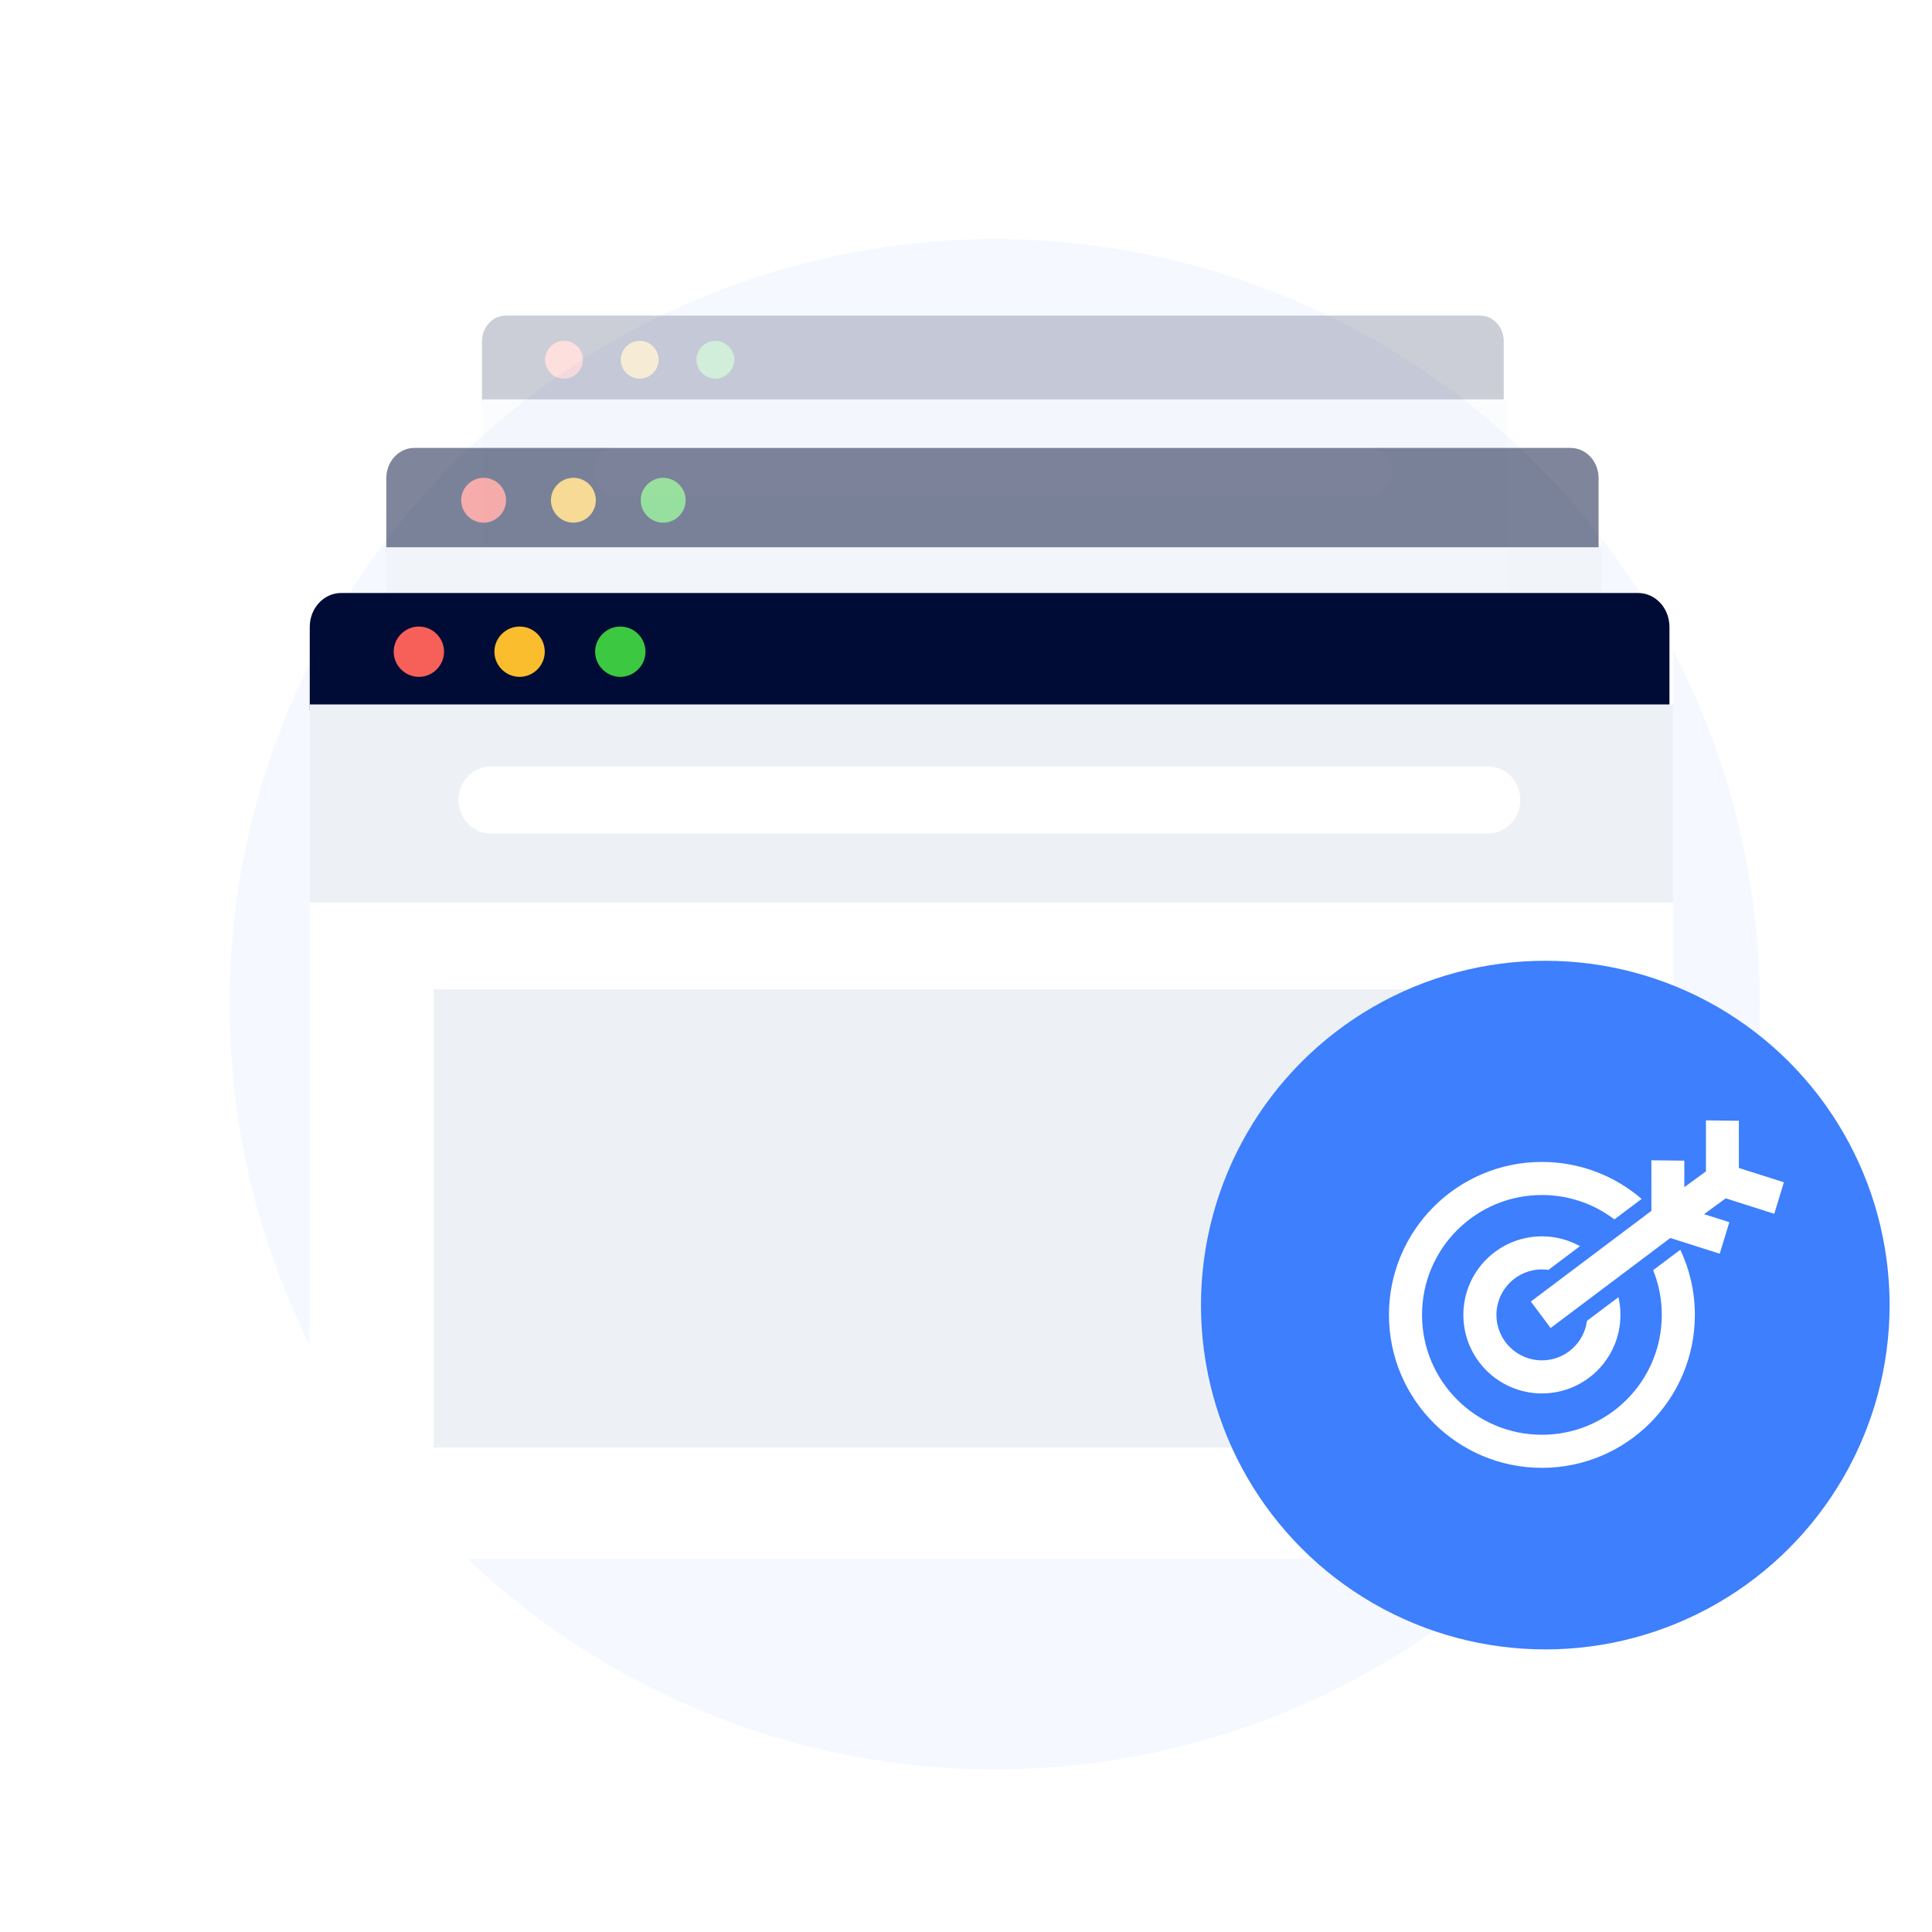
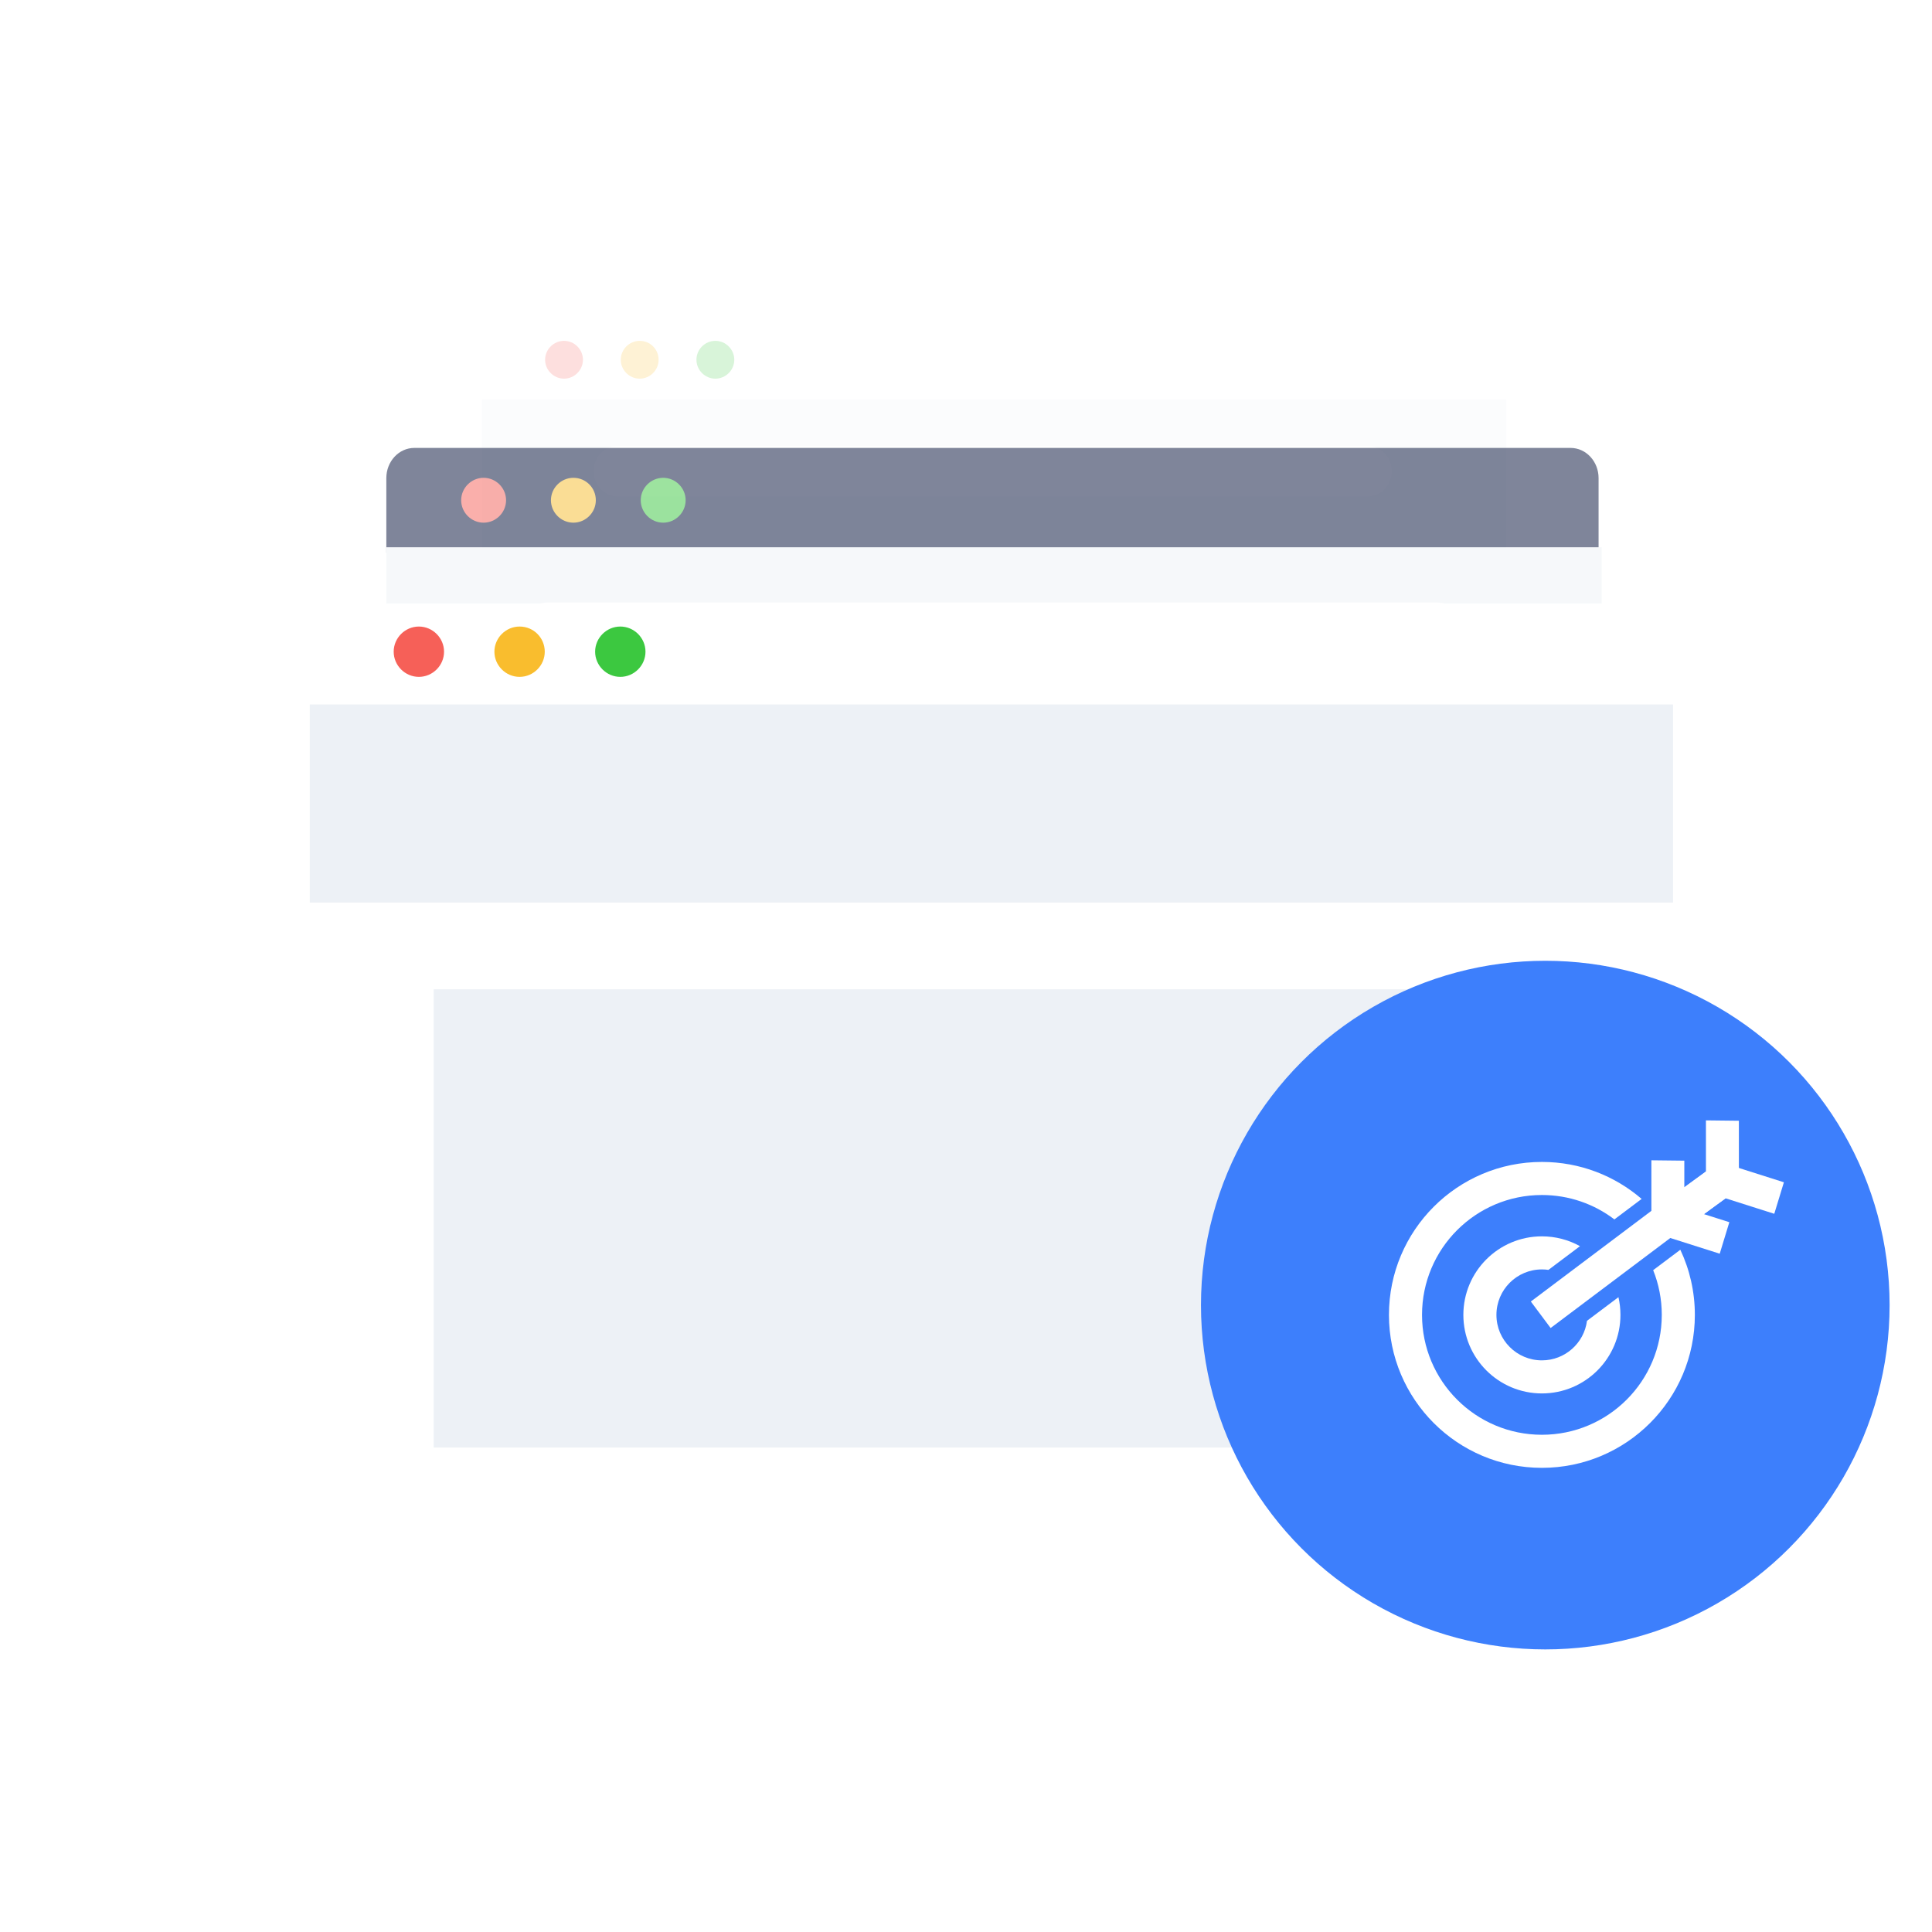
<svg xmlns="http://www.w3.org/2000/svg" width="185" height="185" viewBox="0 0 185 185" fill="none">
-   <circle cx="95.248" cy="96.163" r="73.267" fill="#F5F8FF" />
  <g opacity="0.2">
    <path d="M46.157 32.486C46.157 31.236 47.171 30.223 48.422 30.223H141.981C143.232 30.223 144.245 31.236 144.245 32.486V96.699C144.245 97.949 143.232 98.962 141.981 98.962H48.422C47.171 98.962 46.157 97.949 46.157 96.699V32.486Z" fill="white" />
-     <path d="M46.157 32.66C46.157 31.314 47.169 30.223 48.417 30.223H141.73C142.978 30.223 143.99 31.314 143.99 32.66V38.672H46.157V32.66Z" fill="#000C36" />
    <path d="M55.82 34.448C55.82 35.44 55.001 36.259 54.008 36.259C53.016 36.259 52.197 35.44 52.197 34.448C52.197 33.456 53.016 32.638 54.008 32.638C55.001 32.638 55.82 33.456 55.82 34.448Z" fill="#F66058" />
    <path d="M63.066 34.448C63.066 35.44 62.247 36.259 61.254 36.259C60.262 36.259 59.443 35.44 59.443 34.448C59.443 33.456 60.262 32.638 61.254 32.638C62.272 32.638 63.066 33.456 63.066 34.448Z" fill="#F9BD2E" />
    <path d="M70.312 34.448C70.312 35.44 69.493 36.259 68.5 36.259C67.507 36.259 66.689 35.44 66.689 34.448C66.689 33.456 67.507 32.638 68.5 32.638C69.493 32.638 70.312 33.456 70.312 34.448Z" fill="#3CC840" />
    <path d="M46.157 38.244H144.245V52.501H46.157V38.244Z" fill="#EDF1F6" />
    <path d="M55.075 58.739H135.329V91.71H55.075V58.739Z" fill="#EDF1F6" />
    <path fill-rule="evenodd" clip-rule="evenodd" d="M56.858 45.112C56.858 43.778 57.896 42.698 59.177 42.698H130.935C132.216 42.698 133.254 43.778 133.254 45.112C133.254 46.445 132.216 47.526 130.935 47.526L59.177 47.526C57.896 47.526 56.858 46.445 56.858 45.112Z" fill="white" />
  </g>
  <g opacity="0.5">
-     <path d="M36.993 45.576C36.993 44.093 38.196 42.891 39.68 42.891H150.69C152.174 42.891 153.377 44.093 153.377 45.576V121.767C153.377 123.25 152.174 124.452 150.69 124.452H39.68C38.196 124.452 36.993 123.25 36.993 121.767V45.576Z" fill="white" />
    <path d="M36.993 45.782C36.993 44.185 38.193 42.891 39.673 42.891H150.392C151.873 42.891 153.073 44.185 153.073 45.782V52.915H36.993V45.782Z" fill="#000C36" />
    <path d="M48.459 47.901C48.459 49.078 47.487 50.049 46.309 50.049C45.131 50.049 44.16 49.078 44.16 47.901C44.16 46.724 45.131 45.753 46.309 45.753C47.487 45.753 48.459 46.724 48.459 47.901Z" fill="#F66058" />
    <path d="M57.054 47.901C57.054 49.078 56.083 50.049 54.905 50.049C53.727 50.049 52.755 49.078 52.755 47.901C52.755 46.724 53.727 45.753 54.905 45.753C56.112 45.753 57.054 46.724 57.054 47.901Z" fill="#F9BD2E" />
    <path d="M65.654 47.901C65.654 49.078 64.682 50.049 63.504 50.049C62.326 50.049 61.355 49.078 61.355 47.901C61.355 46.724 62.326 45.753 63.504 45.753C64.682 45.753 65.654 46.724 65.654 47.901Z" fill="#3CC840" />
    <path d="M36.993 52.403H153.377V69.32H36.993V52.403Z" fill="#EDF1F6" />
    <path d="M47.571 76.727H142.795V115.847H47.571V76.727Z" fill="#EDF1F6" />
    <path fill-rule="evenodd" clip-rule="evenodd" d="M49.691 60.559C49.691 58.977 50.923 57.694 52.443 57.694H137.586C139.105 57.694 140.337 58.977 140.337 60.559C140.337 62.14 139.105 63.423 137.586 63.423L52.443 63.423C50.923 63.423 49.691 62.14 49.691 60.559Z" fill="white" />
  </g>
  <g filter="url(#filter0_d_19036_43693)">
    <path d="M29.661 59.794C29.661 58.131 31.01 56.782 32.675 56.782H157.186C158.851 56.782 160.2 58.131 160.2 59.794V145.251C160.2 146.915 158.851 148.263 157.186 148.263H32.675C31.01 148.263 29.661 146.915 29.661 145.251V59.794Z" fill="white" />
  </g>
-   <path d="M29.661 60.026C29.661 58.234 31.007 56.782 32.668 56.782H156.853C158.513 56.782 159.86 58.234 159.86 60.026V68.026H29.661V60.026Z" fill="#000C36" />
  <path d="M42.52 62.404C42.52 63.724 41.43 64.814 40.109 64.814C38.788 64.814 37.698 63.724 37.698 62.404C37.698 61.084 38.788 59.995 40.109 59.995C41.43 59.995 42.52 61.084 42.52 62.404Z" fill="#F66058" />
  <path d="M52.164 62.404C52.164 63.724 51.075 64.814 49.753 64.814C48.432 64.814 47.342 63.724 47.342 62.404C47.342 61.084 48.432 59.995 49.753 59.995C51.108 59.995 52.164 61.084 52.164 62.404Z" fill="#F9BD2E" />
  <path d="M61.809 62.404C61.809 63.724 60.719 64.814 59.398 64.814C58.077 64.814 56.987 63.724 56.987 62.404C56.987 61.084 58.077 59.995 59.398 59.995C60.719 59.995 61.809 61.084 61.809 62.404Z" fill="#3CC840" />
  <path d="M29.661 67.454H160.2V86.428H29.661V67.454Z" fill="#EDF1F6" />
  <path d="M41.528 94.732H148.333V138.611H41.528V94.732Z" fill="#EDF1F6" />
-   <path fill-rule="evenodd" clip-rule="evenodd" d="M43.902 76.598C43.902 74.824 45.283 73.385 46.988 73.385H142.486C144.191 73.385 145.573 74.824 145.573 76.598C145.573 78.372 144.191 79.811 142.486 79.811L46.988 79.811C45.283 79.811 43.902 78.372 43.902 76.598Z" fill="white" />
  <circle cx="147.97" cy="124.97" r="32.97" fill="#3D7FFC" />
  <g clip-path="url(#clip0_19036_43693)">
    <path fill-rule="evenodd" clip-rule="evenodd" d="M151.963 126.476C151.685 128.612 149.858 130.262 147.646 130.262C145.241 130.262 143.292 128.313 143.292 125.908C143.292 123.503 145.241 121.554 147.646 121.554C147.859 121.554 148.068 121.569 148.273 121.598L151.292 119.328C150.212 118.729 148.969 118.387 147.646 118.387C143.492 118.387 140.125 121.754 140.125 125.908C140.125 130.061 143.492 133.429 147.646 133.429C151.799 133.429 155.167 130.061 155.167 125.908C155.167 125.324 155.1 124.756 154.975 124.211L151.963 126.476Z" fill="white" />
    <path fill-rule="evenodd" clip-rule="evenodd" d="M158.3 121.626C158.832 122.949 159.125 124.394 159.125 125.908C159.125 132.248 153.986 137.387 147.646 137.387C141.306 137.387 136.167 132.248 136.167 125.908C136.167 119.568 141.306 114.429 147.646 114.429C150.255 114.429 152.66 115.299 154.588 116.765L157.196 114.804C154.632 112.596 151.295 111.262 147.646 111.262C139.557 111.262 133 117.819 133 125.908C133 133.996 139.557 140.554 147.646 140.554C155.735 140.554 162.292 133.996 162.292 125.908C162.292 123.677 161.793 121.563 160.901 119.67L158.3 121.626Z" fill="white" />
    <path fill-rule="evenodd" clip-rule="evenodd" d="M146.586 124.628L161.104 113.708L163 116.245L148.481 127.165L146.586 124.628Z" fill="white" />
    <path fill-rule="evenodd" clip-rule="evenodd" d="M166.507 107.318L166.508 113.012C166.508 113.514 166.271 113.983 165.869 114.277L160.645 118.099C160.166 118.449 159.529 118.496 158.997 118.221C158.465 117.946 158.13 117.396 158.13 116.798L158.129 111.104L161.283 111.14L161.283 113.694L163.354 112.179L163.353 107.282L166.507 107.318Z" fill="white" />
    <path fill-rule="evenodd" clip-rule="evenodd" d="M170.818 113.21L165.391 111.486C164.913 111.334 164.394 111.418 163.992 111.712L158.768 115.534C158.29 115.884 158.052 116.477 158.153 117.067C158.254 117.657 158.677 118.144 159.247 118.325L164.673 120.049L165.594 117.032L163.16 116.259L165.231 114.744L169.897 116.227L170.818 113.21Z" fill="white" />
  </g>
  <defs>
    <filter id="filter0_d_19036_43693" x="15.661" y="43.782" width="158.539" height="119.481" filterUnits="userSpaceOnUse" color-interpolation-filters="sRGB">
      <feFlood flood-opacity="0" result="BackgroundImageFix" />
      <feColorMatrix in="SourceAlpha" type="matrix" values="0 0 0 0 0 0 0 0 0 0 0 0 0 0 0 0 0 0 127 0" result="hardAlpha" />
      <feOffset dy="1" />
      <feGaussianBlur stdDeviation="7" />
      <feComposite in2="hardAlpha" operator="out" />
      <feColorMatrix type="matrix" values="0 0 0 0 0.035 0 0 0 0 0.105 0 0 0 0 0.212 0 0 0 0.04 0" />
      <feBlend mode="normal" in2="BackgroundImageFix" result="effect1_dropShadow_19036_43693" />
      <feBlend mode="normal" in="SourceGraphic" in2="effect1_dropShadow_19036_43693" result="shape" />
    </filter>
    <clipPath id="clip0_19036_43693">
      <rect width="38" height="38" fill="white" transform="translate(133 105)" />
    </clipPath>
  </defs>
</svg>